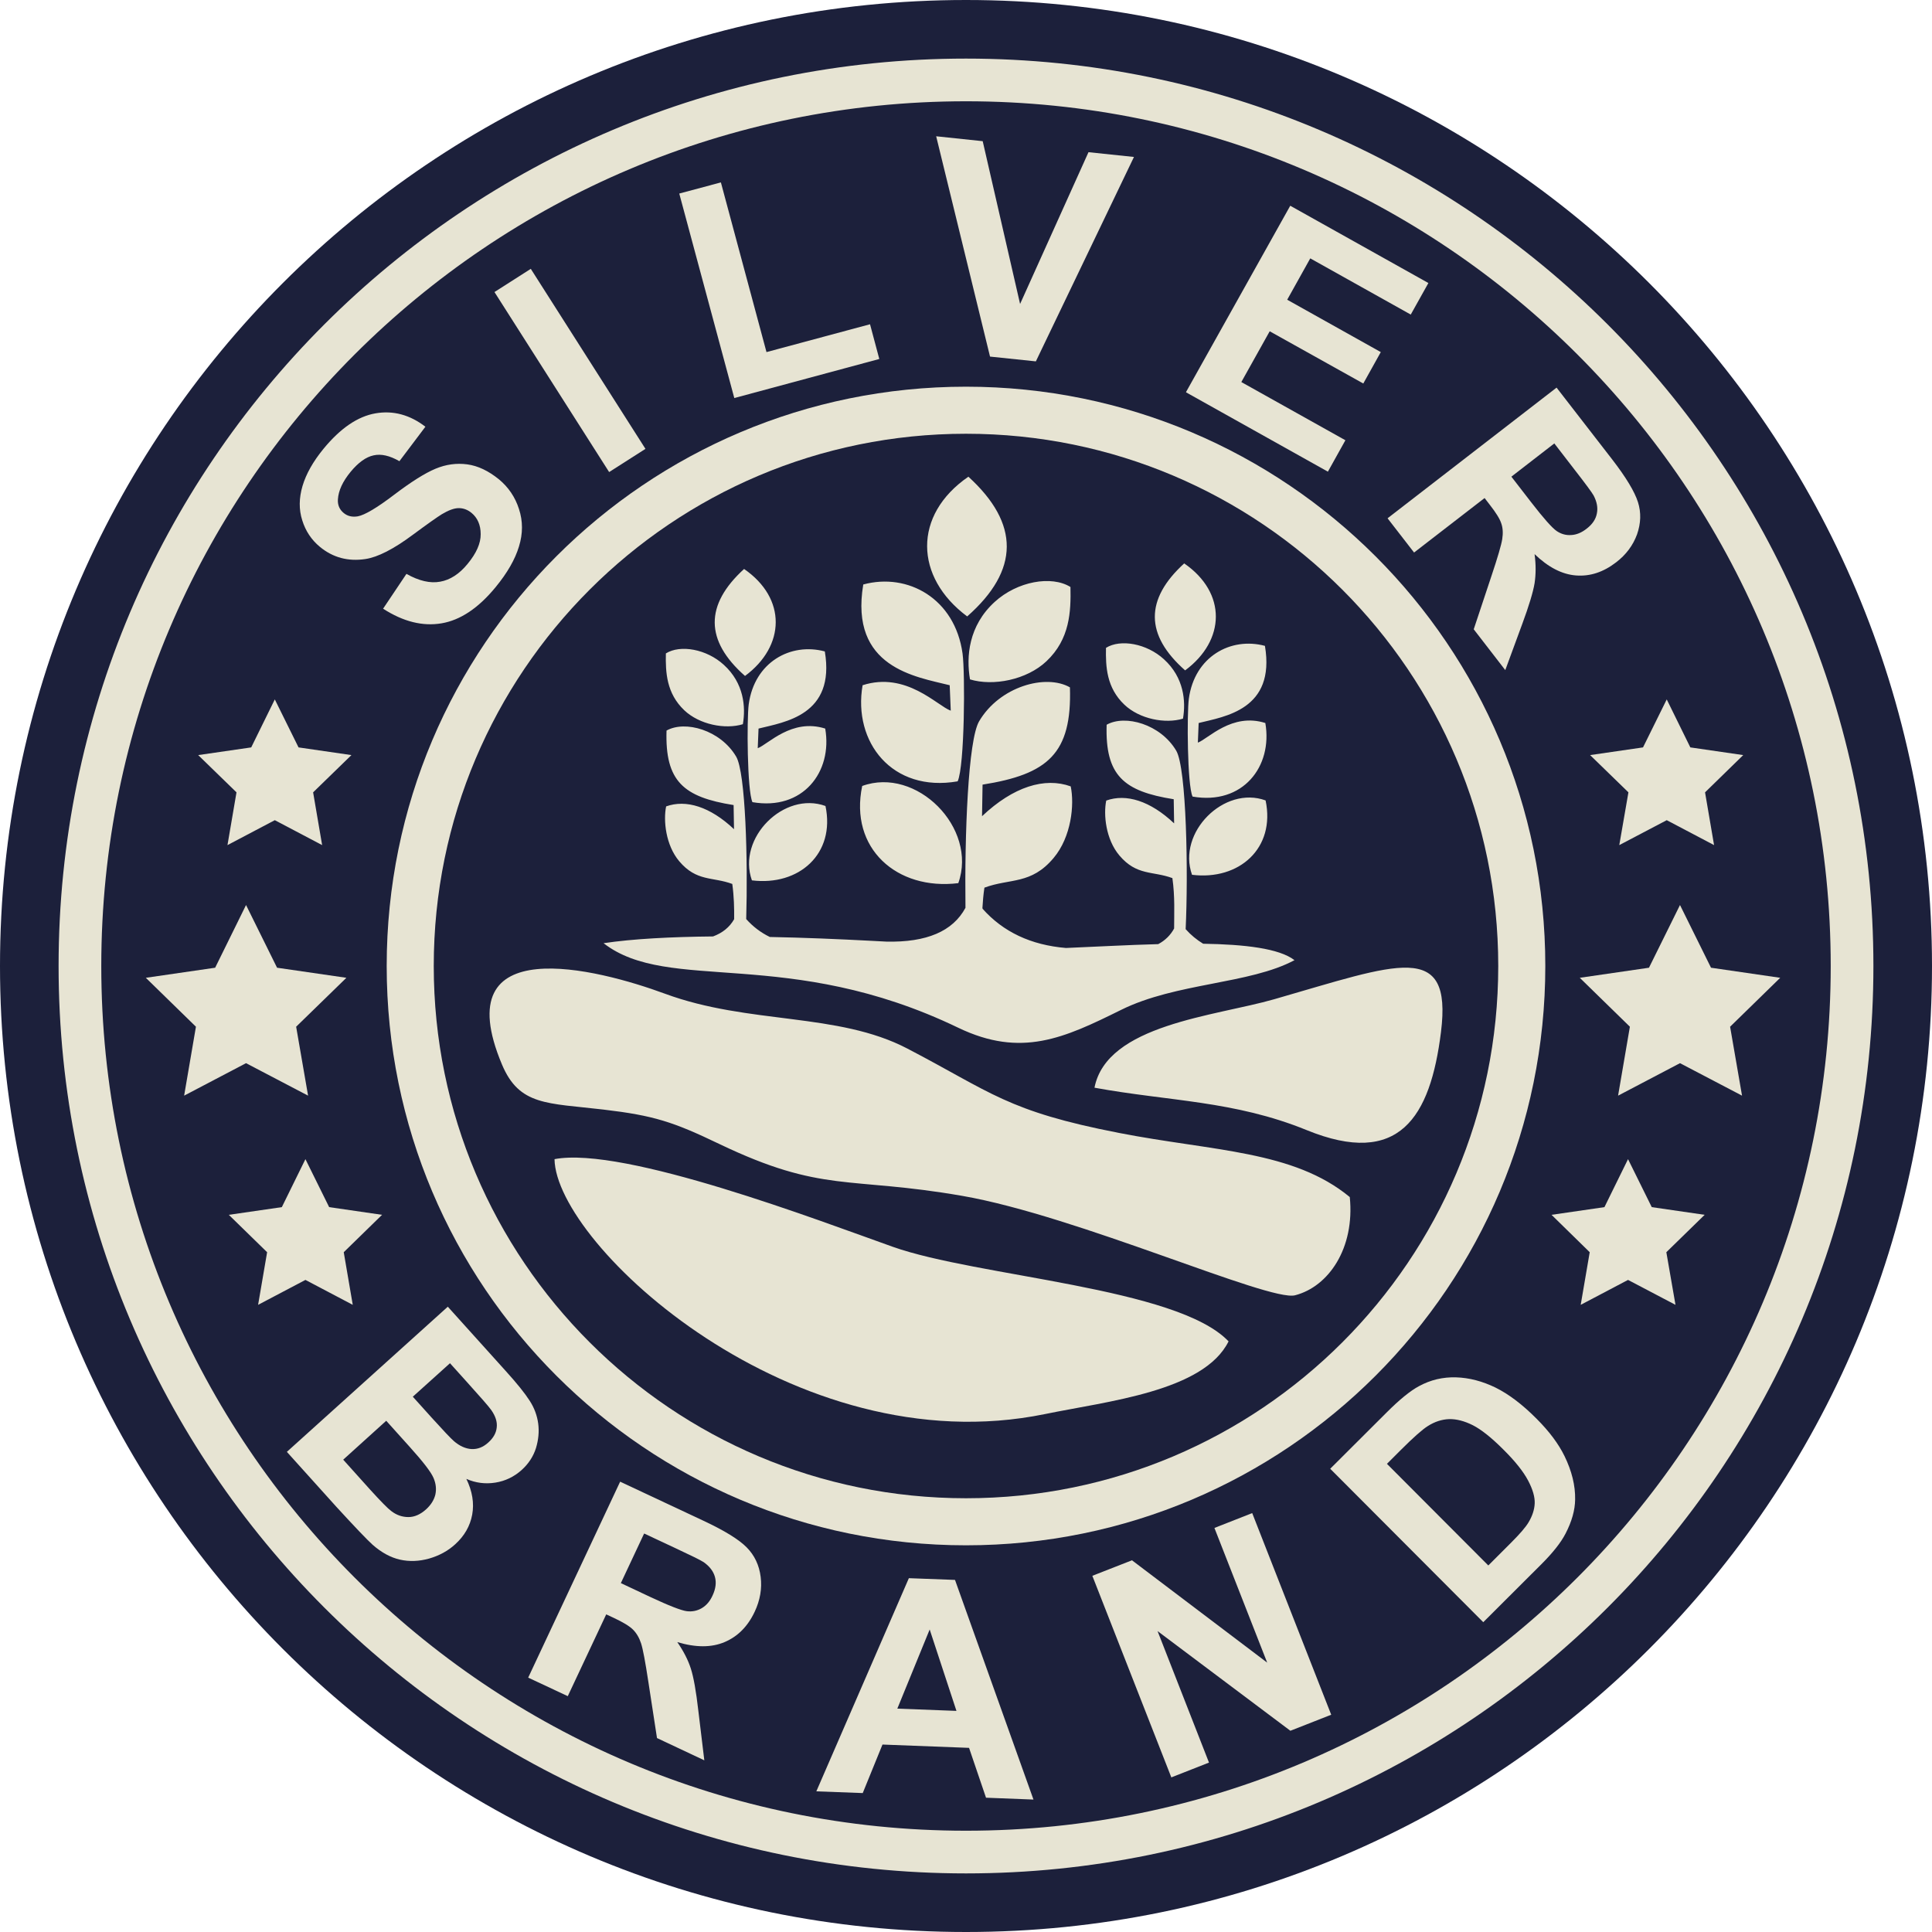
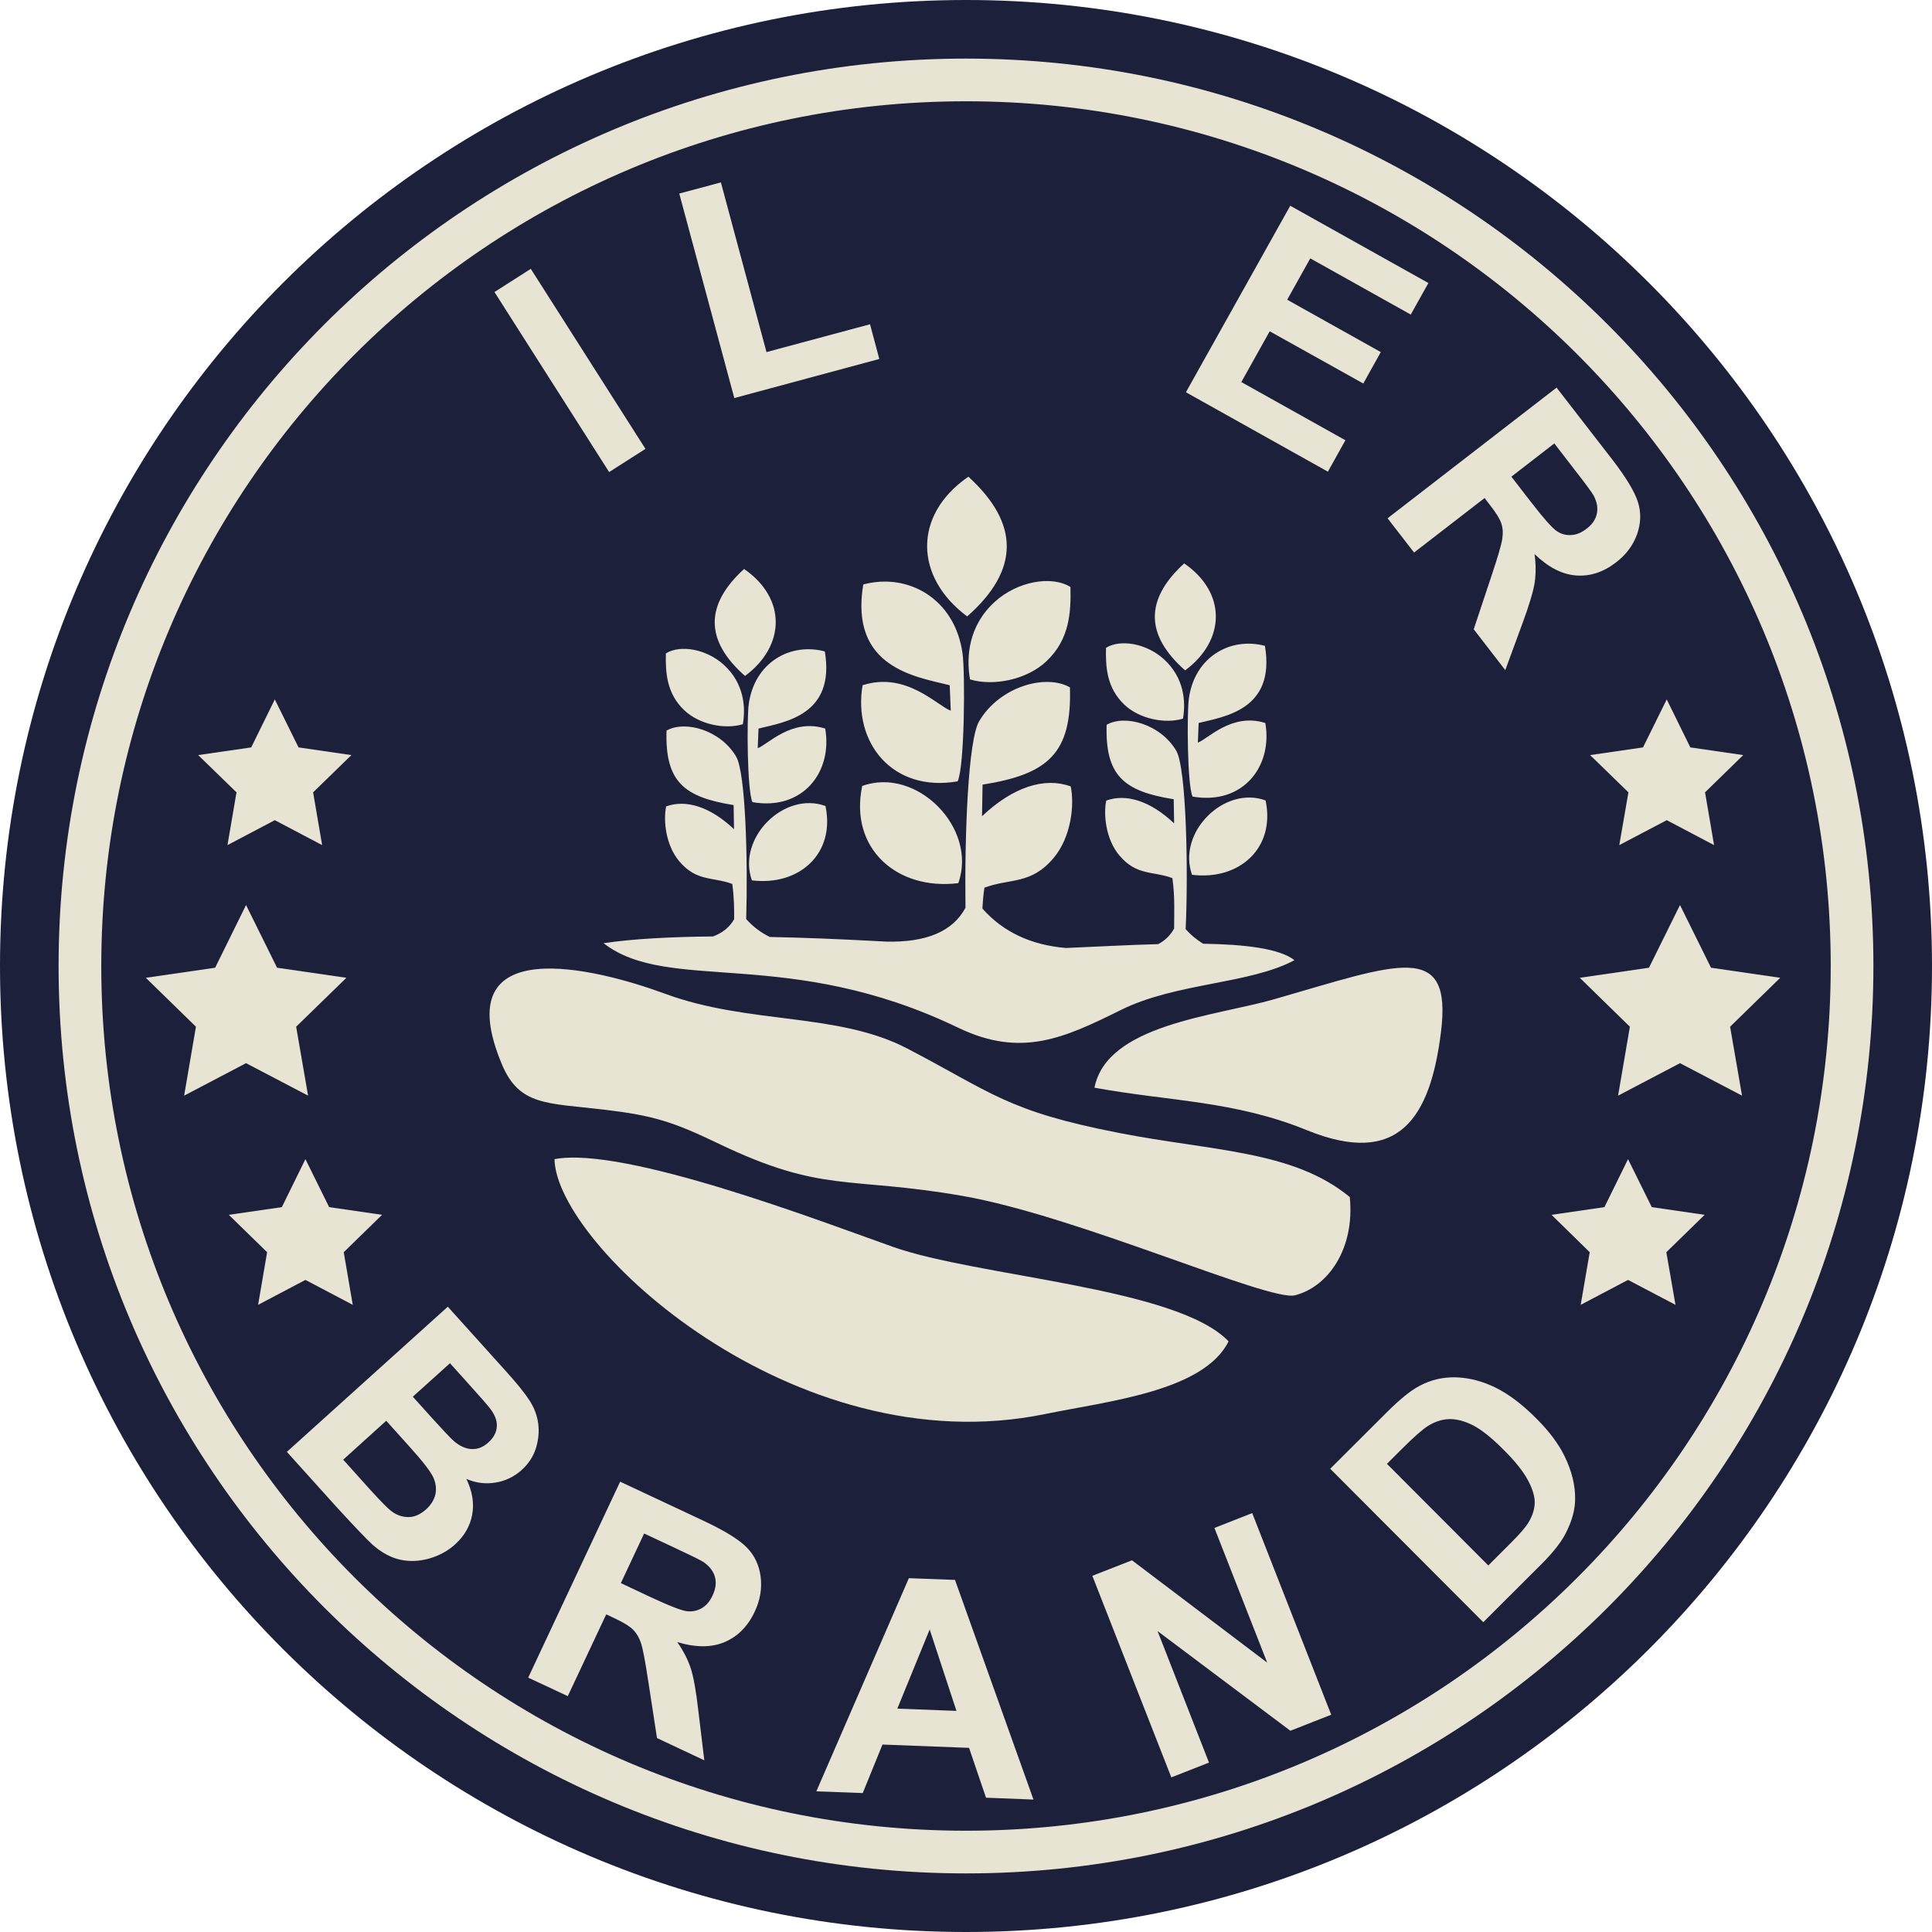
<svg xmlns="http://www.w3.org/2000/svg" id="Layer_2" data-name="Layer 2" viewBox="0 0 145.74 145.74">
  <defs>
    <style>      .cls-1, .cls-2 {        fill: #e7e4d3;      }      .cls-3 {        isolation: isolate;      }      .cls-4 {        fill: #1c203b;      }      .cls-4, .cls-2 {        fill-rule: evenodd;      }    </style>
  </defs>
  <g id="Layer_1-2" data-name="Layer 1">
    <g id="Layer_1-2" data-name="Layer 1-2">
      <g>
        <path class="cls-4" d="M72.87,0c40.25,0,72.87,32.63,72.87,72.87s-32.63,72.87-72.87,72.87S0,113.12,0,72.87,32.63,0,72.87,0" />
-         <path class="cls-2" d="M72.87,32.72c22.17,0,40.15,17.98,40.15,40.15s-17.98,40.15-40.15,40.15-40.15-17.98-40.15-40.15,17.98-40.15,40.15-40.15M72.87,29.17c24.13,0,43.7,19.56,43.7,43.7s-19.56,43.7-43.7,43.7-43.7-19.56-43.7-43.7,19.56-43.7,43.7-43.7h0Z" />
        <path class="cls-2" d="M72.87,7.64c36.03,0,65.23,29.2,65.23,65.23s-29.2,65.23-65.23,65.23S7.64,108.9,7.64,72.87,36.85,7.64,72.87,7.64M72.87,4.42c37.8,0,68.45,30.65,68.45,68.45s-30.65,68.45-68.45,68.45S4.42,110.68,4.42,72.87,35.07,4.42,72.87,4.42Z" />
        <g class="cls-3">
          <g class="cls-3">
            <path class="cls-1" d="M33.77,98.56l4.37,4.85c.87.96,1.47,1.71,1.82,2.26.35.54.56,1.12.64,1.72.08.6.02,1.22-.17,1.85-.2.63-.56,1.18-1.08,1.65-.57.51-1.23.83-1.98.95-.75.12-1.48.03-2.19-.28.45.93.6,1.83.44,2.7-.16.86-.59,1.61-1.29,2.24-.55.5-1.2.85-1.96,1.07-.75.21-1.49.24-2.2.08-.71-.16-1.4-.54-2.06-1.12-.41-.37-1.33-1.33-2.75-2.88l-3.72-4.13,12.13-10.94ZM29.13,107.18l-3.24,2.93,2.04,2.27c.8.88,1.33,1.42,1.59,1.61.39.3.82.45,1.29.45.46,0,.91-.2,1.34-.59.36-.33.59-.7.69-1.1.09-.41.05-.83-.14-1.27-.19-.44-.78-1.21-1.79-2.33l-1.78-1.98ZM33.95,102.83l-2.81,2.53,1.45,1.61c.86.95,1.41,1.53,1.65,1.74.43.37.87.57,1.33.6.46.02.88-.14,1.27-.5.38-.34.59-.72.63-1.13.05-.42-.09-.85-.41-1.31-.19-.27-.81-.98-1.85-2.13l-1.27-1.41Z" />
          </g>
        </g>
        <g class="cls-3">
          <g class="cls-3">
            <path class="cls-1" d="M39.84,126.56l6.94-14.79,6.29,2.95c1.58.74,2.67,1.41,3.26,2.01.59.6.94,1.34,1.05,2.22.11.88-.04,1.76-.45,2.63-.52,1.11-1.28,1.87-2.27,2.29-.99.42-2.18.42-3.57,0,.47.68.81,1.34,1.02,1.99.21.65.4,1.71.57,3.2l.45,3.73-3.57-1.68-.65-4.23c-.23-1.51-.41-2.48-.55-2.91-.14-.43-.35-.78-.61-1.04-.26-.26-.74-.55-1.42-.87l-.6-.28-2.9,6.17-2.99-1.4ZM46.83,119.42l2.21,1.04c1.43.67,2.36,1.03,2.77,1.08.41.05.79-.03,1.13-.23.34-.2.62-.52.82-.97.23-.5.29-.96.17-1.39-.12-.43-.41-.8-.85-1.11-.23-.15-.94-.5-2.16-1.07l-2.33-1.09-1.76,3.75Z" />
          </g>
        </g>
        <g class="cls-3">
          <g class="cls-3">
            <path class="cls-1" d="M77.97,135.75l-3.59-.14-1.28-3.76-6.53-.25-1.49,3.66-3.5-.13,6.98-16.08,3.48.13,5.92,16.57ZM72.15,129.06l-2.02-6.14-2.44,5.97,4.45.17Z" />
          </g>
        </g>
        <g class="cls-3">
          <g class="cls-3">
            <path class="cls-1" d="M88.36,134.08l-5.96-15.21,2.99-1.17,10.2,7.72-3.98-10.16,2.85-1.12,5.96,15.21-3.08,1.21-10.02-7.52,3.88,9.92-2.85,1.12Z" />
          </g>
        </g>
        <g class="cls-3">
          <g class="cls-3">
            <path class="cls-1" d="M100.34,110.8l4.27-4.26c.96-.96,1.77-1.62,2.42-1.97.88-.48,1.81-.7,2.81-.67.99.03,1.98.29,2.97.77.99.49,2.03,1.27,3.11,2.36.95.95,1.65,1.89,2.1,2.81.55,1.13.82,2.22.8,3.28-.01.8-.25,1.65-.72,2.56-.35.68-.96,1.45-1.82,2.31l-4.39,4.38-11.54-11.57ZM104.63,110.43l7.64,7.66,1.74-1.74c.65-.65,1.09-1.16,1.3-1.52.28-.47.44-.95.46-1.42.02-.47-.14-1.05-.5-1.73-.36-.68-.98-1.46-1.88-2.35-.89-.89-1.66-1.5-2.29-1.82-.64-.32-1.23-.47-1.78-.46-.55.02-1.09.19-1.62.53-.4.25-1.08.85-2.03,1.8l-1.05,1.05Z" />
          </g>
        </g>
        <g class="cls-3">
          <g class="cls-3">
-             <path class="cls-1" d="M28.89,45.93l1.77-2.64c.94.53,1.79.73,2.54.59.75-.13,1.45-.58,2.07-1.34.67-.81,1-1.56.99-2.25,0-.69-.24-1.23-.69-1.6-.29-.24-.62-.36-.96-.36-.35,0-.78.16-1.28.46-.34.21-1.08.73-2.2,1.56-1.44,1.07-2.63,1.68-3.56,1.82-1.31.2-2.46-.11-3.44-.92-.63-.52-1.08-1.19-1.33-2-.26-.81-.25-1.67.02-2.59.27-.91.8-1.85,1.58-2.8,1.28-1.56,2.59-2.45,3.93-2.68,1.33-.23,2.59.11,3.76,1.01l-1.96,2.6c-.73-.42-1.38-.57-1.95-.44-.57.12-1.15.54-1.73,1.24-.6.73-.92,1.42-.96,2.08-.03.42.12.77.44,1.03.29.24.65.32,1.06.25.53-.1,1.44-.64,2.73-1.62,1.29-.98,2.34-1.64,3.13-1.97.79-.33,1.59-.44,2.4-.33.81.11,1.6.49,2.39,1.13.71.59,1.22,1.33,1.51,2.24.3.91.3,1.85,0,2.82-.29.97-.88,2-1.77,3.08-1.29,1.57-2.65,2.48-4.07,2.72-1.42.24-2.89-.12-4.42-1.11Z" />
-           </g>
+             </g>
        </g>
        <g class="cls-3">
          <g class="cls-3">
            <path class="cls-1" d="M45.95,35.61l-8.65-13.58,2.74-1.75,8.65,13.58-2.74,1.75Z" />
          </g>
        </g>
        <g class="cls-3">
          <g class="cls-3">
            <path class="cls-1" d="M55.39,30.02l-4.15-15.42,3.14-.84,3.44,12.8,7.81-2.1.7,2.62-10.95,2.95Z" />
          </g>
        </g>
        <g class="cls-3">
          <g class="cls-3">
-             <path class="cls-1" d="M74.68,26.89l-4.06-16.61,3.51.37,2.82,12.28,5.16-11.45,3.43.36-7.4,15.42-3.45-.36Z" />
-           </g>
+             </g>
        </g>
        <g class="cls-3">
          <g class="cls-3">
-             <path class="cls-1" d="M89.47,29.57l7.86-14.05,10.42,5.83-1.33,2.38-7.58-4.24-1.74,3.12,7.06,3.95-1.32,2.37-7.06-3.94-2.14,3.83,7.85,4.39-1.32,2.37-10.69-5.98Z" />
+             <path class="cls-1" d="M89.47,29.57l7.86-14.05,10.42,5.83-1.33,2.38-7.58-4.24-1.74,3.12,7.06,3.95-1.32,2.37-7.06-3.94-2.14,3.83,7.85,4.39-1.32,2.37-10.69-5.98" />
          </g>
        </g>
        <g class="cls-3">
          <g class="cls-3">
            <path class="cls-1" d="M104.68,39.09l12.74-9.85,4.19,5.41c1.05,1.36,1.7,2.44,1.95,3.23.25.79.22,1.6-.07,2.43-.3.82-.82,1.53-1.58,2.11-.96.74-1.96,1.07-3.02.99-1.06-.08-2.1-.62-3.13-1.61.11.81.1,1.54,0,2.2-.11.66-.42,1.69-.93,3.07l-1.28,3.48-2.38-3.08,1.33-4c.48-1.43.75-2.36.82-2.8.07-.44.05-.84-.07-1.18-.11-.35-.4-.81-.86-1.4l-.4-.52-5.32,4.11-1.99-2.57ZM114.02,35.97l1.47,1.9c.95,1.23,1.6,1.96,1.94,2.19.34.23.71.33,1.1.3.39-.02.78-.18,1.16-.48.43-.33.69-.71.77-1.15.09-.43,0-.89-.25-1.36-.13-.23-.6-.87-1.41-1.91l-1.55-2.01-3.23,2.5Z" />
          </g>
        </g>
        <polygon class="cls-1" points="20.73 52.76 22.52 56.38 26.51 56.96 23.62 59.77 24.3 63.75 20.73 61.87 17.16 63.75 17.84 59.77 14.95 56.96 18.95 56.38 20.73 52.76" />
        <polygon class="cls-1" points="125.73 52.76 127.51 56.38 131.5 56.96 128.62 59.77 129.3 63.75 125.73 61.87 122.15 63.75 122.84 59.77 119.95 56.96 123.94 56.38 125.73 52.76" />
        <polygon class="cls-1" points="126.73 68.27 129.07 73 134.29 73.76 130.51 77.45 131.41 82.65 126.73 80.2 122.06 82.65 122.95 77.45 119.17 73.76 124.39 73 126.73 68.27" />
        <polygon class="cls-1" points="18.56 68.27 20.9 73 26.13 73.76 22.34 77.45 23.24 82.65 18.56 80.2 13.89 82.65 14.78 77.45 11 73.76 16.23 73 18.56 68.27" />
        <polygon class="cls-1" points="23.04 87.44 24.83 91.06 28.82 91.64 25.93 94.46 26.61 98.43 23.04 96.55 19.47 98.43 20.15 94.46 17.26 91.64 21.26 91.06 23.04 87.44" />
        <polygon class="cls-1" points="122.81 87.44 124.6 91.06 128.59 91.64 125.7 94.46 126.39 98.43 122.81 96.55 119.24 98.43 119.92 94.46 117.04 91.64 121.03 91.06 122.81 87.44" />
        <path class="cls-2" d="M82.56,82.05c5.62,1.03,10.54.97,16.01,3.2,6.97,2.84,9.33-.95,10.13-7.4.87-6.96-3.26-5.15-12.59-2.47-4.45,1.28-12.63,1.9-13.55,6.68M92.67,101.18c-3.88-4.08-18.94-4.86-25.33-7.13-5.46-1.94-20.27-7.61-25.51-6.61.1,6.45,18.03,23.12,37,19.23,4.71-.97,11.98-1.71,13.85-5.49ZM90.42,54.55l-.06,1.47c.77-.28,2.57-2.28,5.09-1.48.57,3.28-1.7,6.21-5.49,5.55-.4-.87-.43-6.26-.28-7.38.43-3.18,3.16-4.68,5.74-3.99.81,4.82-3.04,5.33-5,5.82h0ZM89.24,54.21c-1.34.41-3.28.03-4.42-1.05-1.35-1.28-1.42-2.87-1.39-4.29,1.09-.68,3.07-.33,4.37.86,1.52,1.38,1.66,3.17,1.44,4.47h0ZM89.92,65.99c-1.14-3.2,2.43-6.75,5.55-5.61.76,3.61-2,6.05-5.55,5.61ZM89.4,50.57c-3.03-2.67-3.04-5.36-.07-8.07,3.22,2.22,3.12,5.81.07,8.07ZM57.22,54.97l-.06,1.47c.77-.28,2.57-2.28,5.09-1.48.57,3.28-1.7,6.21-5.49,5.55-.4-.87-.43-6.26-.28-7.38.43-3.18,3.16-4.68,5.74-3.99.81,4.82-3.04,5.33-5,5.82h0ZM56.04,54.63c-1.34.41-3.28.03-4.42-1.05-1.35-1.28-1.42-2.87-1.39-4.29,1.09-.68,3.07-.33,4.37.86,1.52,1.38,1.66,3.17,1.44,4.47ZM56.72,66.41c-1.14-3.2,2.43-6.75,5.55-5.61.76,3.61-2,6.05-5.55,5.61ZM56.2,50.99c-3.03-2.67-3.04-5.36-.07-8.07,3.22,2.22,3.12,5.81.07,8.07ZM71.64,51.69l.08,1.92c-1.01-.36-3.36-2.98-6.65-1.92-.74,4.28,2.22,8.11,7.17,7.25.53-1.14.57-8.18.37-9.64-.57-4.15-4.13-6.12-7.49-5.21-1.05,6.29,3.97,6.96,6.52,7.6h0ZM73.17,51.25c1.74.53,4.28.04,5.77-1.37,1.77-1.67,1.85-3.74,1.81-5.6-1.43-.89-4.01-.43-5.71,1.12-1.98,1.8-2.16,4.13-1.87,5.84h0ZM72.29,66.62c1.48-4.18-3.17-8.82-7.25-7.33-.99,4.71,2.62,7.9,7.25,7.33ZM72.96,46.5c3.96-3.49,3.97-7,.09-10.54-4.2,2.89-4.07,7.58-.09,10.54ZM74.11,59.19c4.93-.78,6.76-2.34,6.6-7.34-1.83-1.04-5.31-.06-6.85,2.56-.83,1.41-1.1,8.5-1.03,14.07-.95,1.77-2.93,2.62-5.97,2.55-.38-.02-.76-.04-1.14-.06h0c-2.46-.13-5.08-.24-7.65-.29-.68-.33-1.27-.78-1.78-1.35.13-4.37-.04-11.05-.76-12.26-1.18-2-3.85-2.75-5.25-1.96-.12,3.83,1.28,5.02,5.06,5.62l.03,1.82c-1.8-1.7-3.62-2.26-5.12-1.72-.22,1.05-.04,2.92.99,4.14,1.31,1.55,2.52,1.16,4,1.71.13.94.15,1.84.14,2.66-.34.6-.87,1.03-1.59,1.3-3.17.03-6.07.18-8.26.51,4.93,3.83,13.91.19,26.76,6.38,4.75,2.28,7.98.78,12.28-1.35,4.16-2.06,9.68-1.93,13.08-3.75-1.15-.89-3.76-1.19-6.89-1.24-.49-.3-.93-.66-1.32-1.1.2-4.23.07-12.13-.71-13.46-1.18-2-3.85-2.75-5.25-1.96-.12,3.83,1.28,5.02,5.06,5.62l.03,1.82c-1.8-1.7-3.62-2.26-5.12-1.72-.22,1.05-.04,2.92.99,4.14,1.31,1.55,2.52,1.16,4,1.71.2,1.4.13,2.7.13,3.8-.27.5-.67.9-1.2,1.18-2.32.06-4.74.2-6.96.29-2.64-.22-4.74-1.21-6.3-2.97.02-.02.02-.04,0-.05.03-.5.07-1,.15-1.53,1.94-.72,3.52-.21,5.22-2.24,1.34-1.59,1.58-4.03,1.29-5.4-1.96-.71-4.33.02-6.69,2.25l.04-2.38h0ZM101.82,90.3c-4.26-3.52-10.3-3.45-17.42-4.84-8.44-1.64-9.6-3.05-15.95-6.36-5.26-2.75-11.95-1.8-18.29-4.14-5.1-1.88-16.58-4.84-12.29,5.35,1.31,3.11,3.41,2.89,7.65,3.39,3.82.45,5.27.93,8.73,2.59,7.83,3.75,9.71,2.42,18.34,3.92,8.69,1.51,23.14,8,25.1,7.5,2.53-.65,4.52-3.55,4.13-7.41h0Z" />
      </g>
    </g>
  </g>
</svg>